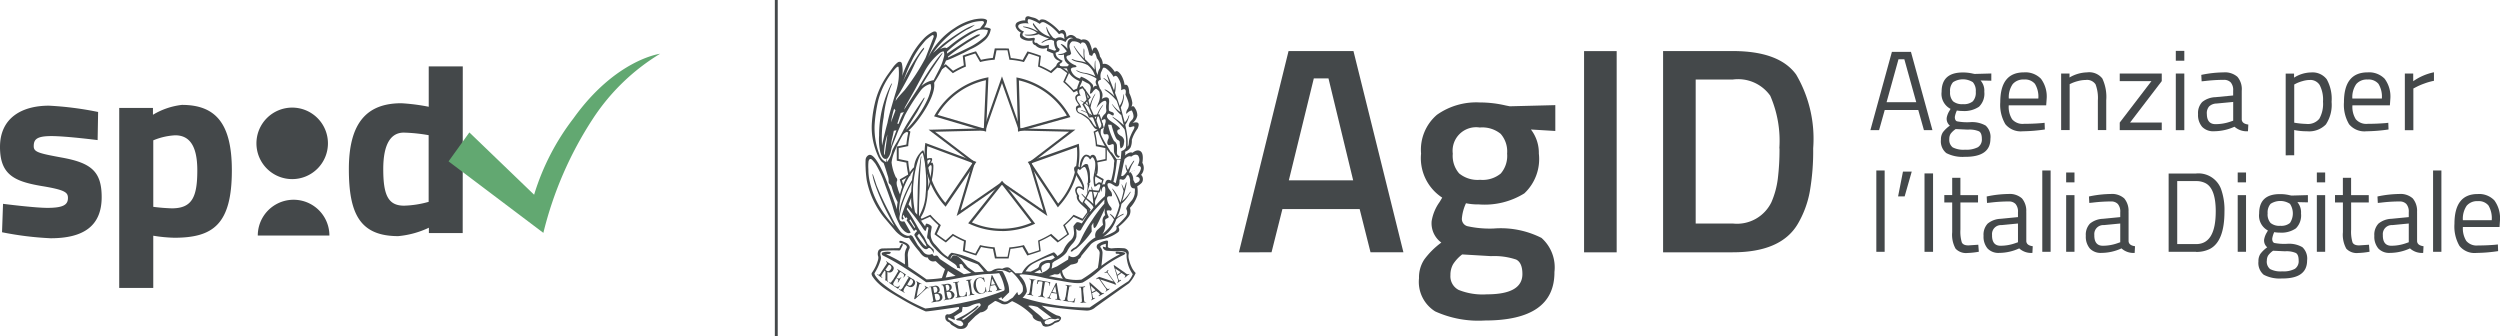
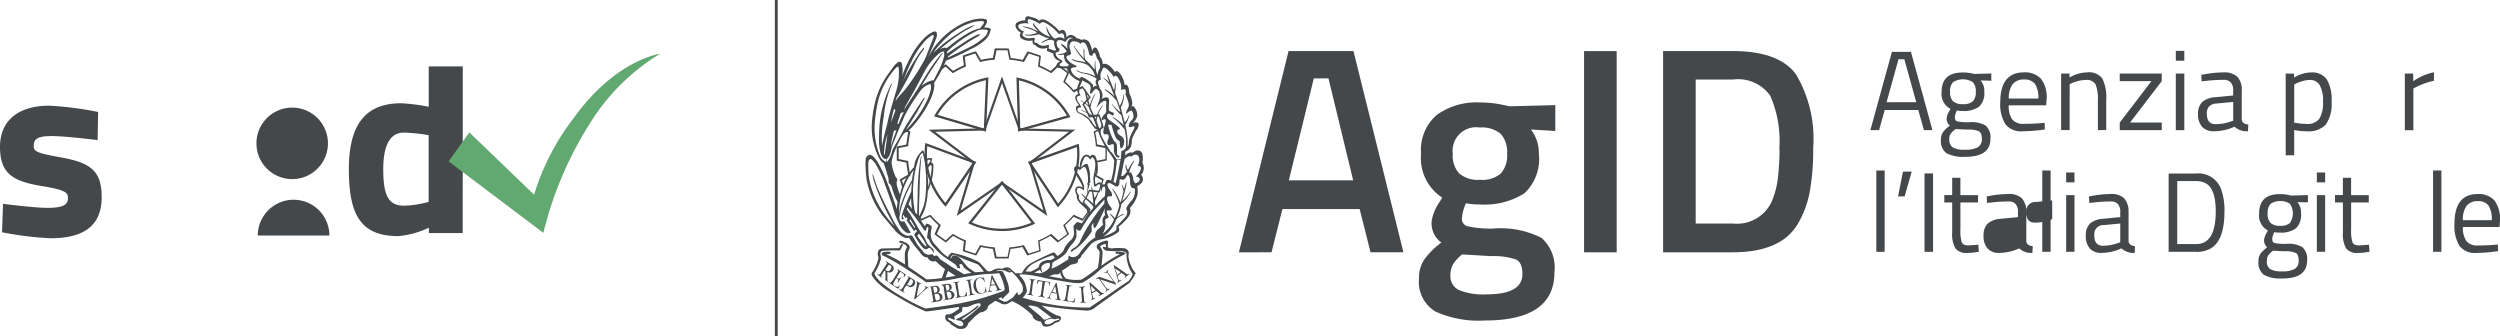
<svg xmlns="http://www.w3.org/2000/svg" width="146.84" height="19.751" viewBox="0 0 146.84 19.751">
  <defs>
    <clipPath id="clip-path">
      <rect id="Rettangolo_213" data-name="Rettangolo 213" width="146.84" height="19.751" fill="none" />
    </clipPath>
  </defs>
  <g id="Raggruppa_3012" data-name="Raggruppa 3012" transform="translate(0)">
    <path id="Tracciato_94" data-name="Tracciato 94" d="M128.558,17.122,131.474,5.3h3.813l2.934,11.819h-1.932l-.638-2.537h-4.538l-.638,2.537Zm4.4-10.215-1.467,5.987h3.779l-1.45-5.987Z" transform="translate(-55.79 -2.301)" fill="#44484a" />
    <g id="Raggruppa_69" data-name="Raggruppa 69" transform="translate(0 0)">
      <g id="Raggruppa_68" data-name="Raggruppa 68" clip-path="url(#clip-path)">
        <path id="Tracciato_95" data-name="Tracciato 95" d="M155.2,20.611q0,2.829-4.09,2.83a6.145,6.145,0,0,1-2.916-.535,2.042,2.042,0,0,1-.949-1.95,1.9,1.9,0,0,1,.311-1.1,4.629,4.629,0,0,1,1-.992,1.4,1.4,0,0,1-.569-1.26,2.665,2.665,0,0,1,.466-1.121l.155-.259a2.766,2.766,0,0,1-1.242-2.588,2.7,2.7,0,0,1,.932-2.277,4,4,0,0,1,2.519-.725,6.613,6.613,0,0,1,1.5.173l.259.052,2.675-.068v1.518l-1.433-.087a2.251,2.251,0,0,1,.466,1.415,2.767,2.767,0,0,1-.854,2.338,4.423,4.423,0,0,1-2.666.648,3.537,3.537,0,0,1-.76-.069,2.622,2.622,0,0,0-.242.906.442.442,0,0,0,.32.44,6.048,6.048,0,0,0,1.544.138,5.306,5.306,0,0,1,2.813.552,2.317,2.317,0,0,1,.759,2.019m-6.108.173a.9.9,0,0,0,.483.863,3.785,3.785,0,0,0,1.657.259q2.087,0,2.088-1.19,0-.673-.371-.854a4.042,4.042,0,0,0-1.475-.2l-1.691-.1a2.264,2.264,0,0,0-.535.577,1.274,1.274,0,0,0-.155.648m.517-5.979a1.706,1.706,0,0,0,1.225.371,1.671,1.671,0,0,0,1.216-.371,1.589,1.589,0,0,0,.371-1.165,1.57,1.57,0,0,0-.379-1.164,1.706,1.706,0,0,0-1.225-.371,1.381,1.381,0,0,0-1.588,1.536,1.568,1.568,0,0,0,.379,1.165" transform="translate(-63.898 -4.616)" fill="#44484a" />
        <rect id="Rettangolo_207" data-name="Rettangolo 207" width="1.915" height="11.819" transform="translate(93.042 3.002)" fill="#44484a" />
        <path id="Tracciato_96" data-name="Tracciato 96" d="M176.664,17.122h-4.089V5.3h4.089q2.726,0,3.727,1.381a7.447,7.447,0,0,1,1,4.331,13.862,13.862,0,0,1-.2,2.545,5.807,5.807,0,0,1-.7,1.889q-.984,1.674-3.831,1.674m2.744-6.108a6.626,6.626,0,0,0-.535-3.089,2.316,2.316,0,0,0-2.209-.949H174.49v8.455h2.174a2.246,2.246,0,0,0,2.278-1.26,5.06,5.06,0,0,0,.371-1.363,14.14,14.14,0,0,0,.1-1.794" transform="translate(-74.892 -2.301)" fill="#44484a" />
        <path id="Tracciato_97" data-name="Tracciato 97" d="M194.085,9.976l1.264-4.6h1.118l1.263,4.6h-.5l-.333-1.184h-1.97l-.332,1.184Zm1.651-4.165-.7,2.522h1.743l-.7-2.522Z" transform="translate(-84.226 -2.331)" fill="#44484a" />
        <path id="Tracciato_98" data-name="Tracciato 98" d="M202.839,12.468a2.082,2.082,0,0,1-1.115-.217.888.888,0,0,1-.316-.788.75.75,0,0,1,.12-.443,1.866,1.866,0,0,1,.405-.382.516.516,0,0,1-.186-.459,1.143,1.143,0,0,1,.166-.419l.06-.106a.988.988,0,0,1-.526-1q0-1.138,1.244-1.138a2.506,2.506,0,0,1,.592.066l.1.02.984-.027V8l-.632-.014a.9.9,0,0,1,.22.666,1.065,1.065,0,0,1-.31.875,1.546,1.546,0,0,1-.975.25,1.8,1.8,0,0,1-.326-.027,1.408,1.408,0,0,0-.12.379c0,.138.042.223.127.256a3.153,3.153,0,0,0,.765.05,1.62,1.62,0,0,1,.919.2.9.9,0,0,1,.279.778q0,1.058-1.477,1.058m-.938-1.045a.554.554,0,0,0,.2.489,1.362,1.362,0,0,0,.725.136,1.474,1.474,0,0,0,.758-.147.535.535,0,0,0,.229-.489q0-.343-.166-.442a1.416,1.416,0,0,0-.651-.1l-.719-.033a1.171,1.171,0,0,0-.3.28.559.559,0,0,0-.076.306m.046-2.775a.744.744,0,0,0,.176.559.834.834,0,0,0,.582.166.819.819,0,0,0,.578-.166.756.756,0,0,0,.173-.562.757.757,0,0,0-.173-.562,1.085,1.085,0,0,0-1.161,0,.759.759,0,0,0-.176.563" transform="translate(-87.405 -3.259)" fill="#44484a" />
        <path id="Tracciato_99" data-name="Tracciato 99" d="M209.976,10.492l.193-.02.014.392a9.6,9.6,0,0,1-1.3.106,1.17,1.17,0,0,1-1.018-.415,2.228,2.228,0,0,1-.3-1.295q0-1.75,1.391-1.75a1.271,1.271,0,0,1,1,.376,1.747,1.747,0,0,1,.333,1.181l-.027.38h-2.2a1.359,1.359,0,0,0,.2.818.815.815,0,0,0,.7.267q.5,0,1.008-.04M209.8,9.048a1.441,1.441,0,0,0-.2-.865.758.758,0,0,0-.638-.253.817.817,0,0,0-.665.267,1.341,1.341,0,0,0-.23.851Z" transform="translate(-90.077 -3.259)" fill="#44484a" />
        <path id="Tracciato_100" data-name="Tracciato 100" d="M214.38,10.9h-.5V7.577h.492V7.81a2.126,2.126,0,0,1,1.032-.3.983.983,0,0,1,.895.359,2.537,2.537,0,0,1,.23,1.277V10.9h-.492V9.161a2.254,2.254,0,0,0-.136-.948.6.6,0,0,0-.582-.256,1.754,1.754,0,0,0-.449.063,2.244,2.244,0,0,0-.362.123l-.127.059Z" transform="translate(-92.817 -3.259)" fill="#44484a" />
        <path id="Tracciato_101" data-name="Tracciato 101" d="M219.959,8.074V7.628h2.468v.446l-1.863,2.435h1.863v.446h-2.468v-.446l1.863-2.435Z" transform="translate(-95.454 -3.31)" fill="#44484a" />
        <path id="Tracciato_102" data-name="Tracciato 102" d="M225.777,5.278h.5v.578h-.5Zm0,1.331h.5V9.936h-.5Z" transform="translate(-97.979 -2.29)" fill="#44484a" />
        <path id="Tracciato_103" data-name="Tracciato 103" d="M230.655,8.582v1.7c.014.164.142.262.386.293l-.02.393a1.077,1.077,0,0,1-.792-.266,2.93,2.93,0,0,1-1.2.266.9.9,0,0,1-.7-.259,1.059,1.059,0,0,1-.24-.745.936.936,0,0,1,.246-.715,1.307,1.307,0,0,1,.772-.282l1.044-.1V8.582a.671.671,0,0,0-.146-.486.541.541,0,0,0-.4-.147,9.486,9.486,0,0,0-1.1.067l-.206.02-.02-.379a6.715,6.715,0,0,1,1.3-.146,1.115,1.115,0,0,1,.821.259,1.117,1.117,0,0,1,.256.812m-2.05,1.357q0,.612.506.612A2.679,2.679,0,0,0,230,10.4l.153-.053v-1.1l-.984.093a.649.649,0,0,0-.433.173.613.613,0,0,0-.133.426" transform="translate(-98.984 -3.259)" fill="#44484a" />
        <path id="Tracciato_104" data-name="Tracciato 104" d="M237.179,12.381v-4.8h.492v.239a1.923,1.923,0,0,1,1-.306,1.05,1.05,0,0,1,.918.4,2.355,2.355,0,0,1,.286,1.328,2.074,2.074,0,0,1-.336,1.327,1.376,1.376,0,0,1-1.115.4,3.55,3.55,0,0,1-.745-.073v1.484ZM238.6,7.956a1.539,1.539,0,0,0-.43.067,2.227,2.227,0,0,0-.362.133l-.127.066v2.243a5.119,5.119,0,0,0,.719.073.86.86,0,0,0,.755-.306,1.774,1.774,0,0,0,.216-1,1.85,1.85,0,0,0-.2-.985.65.65,0,0,0-.576-.293" transform="translate(-102.927 -3.259)" fill="#44484a" />
-         <path id="Tracciato_105" data-name="Tracciato 105" d="M245.64,10.492l.193-.02.014.392a9.594,9.594,0,0,1-1.3.106,1.17,1.17,0,0,1-1.018-.415,2.228,2.228,0,0,1-.3-1.295q0-1.75,1.391-1.75a1.271,1.271,0,0,1,1,.376,1.747,1.747,0,0,1,.333,1.181l-.027.38h-2.2a1.359,1.359,0,0,0,.2.818.815.815,0,0,0,.7.267q.5,0,1.008-.04m-.179-1.444a1.441,1.441,0,0,0-.2-.865.758.758,0,0,0-.638-.253.817.817,0,0,0-.665.267,1.341,1.341,0,0,0-.23.851Z" transform="translate(-105.554 -3.259)" fill="#44484a" />
        <path id="Tracciato_106" data-name="Tracciato 106" d="M249.545,10.9V7.572h.492v.453a3.251,3.251,0,0,1,1.218-.526V8a3.613,3.613,0,0,0-.582.166,3.844,3.844,0,0,0-.462.2l-.166.087V10.9Z" transform="translate(-108.294 -3.254)" fill="#44484a" />
        <rect id="Rettangolo_208" data-name="Rettangolo 208" width="0.489" height="4.777" transform="translate(110.208 10.013)" fill="#44484a" />
        <path id="Tracciato_107" data-name="Tracciato 107" d="M196.96,19.263l.287-1.458h.515l-.417,1.458Z" transform="translate(-85.474 -7.727)" fill="#44484a" />
        <rect id="Rettangolo_209" data-name="Rettangolo 209" width="0.502" height="4.605" transform="translate(113.038 10.186)" fill="#44484a" />
        <path id="Tracciato_108" data-name="Tracciato 108" d="M203.734,19.9H202.7v1.591a2.191,2.191,0,0,0,.081.752c.054.12.184.179.388.179l.581-.04.032.412a4.378,4.378,0,0,1-.665.073.844.844,0,0,1-.7-.252,1.679,1.679,0,0,1-.2-.965V19.9h-.463v-.433h.463V18.453h.482v1.018h1.037Z" transform="translate(-87.553 -8.008)" fill="#44484a" />
-         <path id="Tracciato_109" data-name="Tracciato 109" d="M208.34,21.206v1.7q.019.246.378.293l-.02.392a1.039,1.039,0,0,1-.775-.265,2.828,2.828,0,0,1-1.175.265.876.876,0,0,1-.684-.259,1.071,1.071,0,0,1-.235-.745.948.948,0,0,1,.241-.715,1.267,1.267,0,0,1,.757-.283l1.024-.1v-.286a.68.68,0,0,0-.144-.486.525.525,0,0,0-.392-.147,9.124,9.124,0,0,0-1.082.067l-.2.02-.02-.379a6.416,6.416,0,0,1,1.272-.147,1.079,1.079,0,0,1,.8.259,1.135,1.135,0,0,1,.251.812m-2.009,1.357q0,.612.5.612a2.593,2.593,0,0,0,.873-.153l.151-.053v-1.1l-.965.093a.527.527,0,0,0-.555.6" transform="translate(-89.323 -8.737)" fill="#44484a" />
+         <path id="Tracciato_109" data-name="Tracciato 109" d="M208.34,21.206v1.7q.019.246.378.293l-.02.392a1.039,1.039,0,0,1-.775-.265,2.828,2.828,0,0,1-1.175.265.876.876,0,0,1-.684-.259,1.071,1.071,0,0,1-.235-.745.948.948,0,0,1,.241-.715,1.267,1.267,0,0,1,.757-.283l1.024-.1v-.286a.68.68,0,0,0-.144-.486.525.525,0,0,0-.392-.147,9.124,9.124,0,0,0-1.082.067l-.2.02-.02-.379a6.416,6.416,0,0,1,1.272-.147,1.079,1.079,0,0,1,.8.259,1.135,1.135,0,0,1,.251.812q0,.612.5.612a2.593,2.593,0,0,0,.873-.153l.151-.053v-1.1l-.965.093a.527.527,0,0,0-.555.6" transform="translate(-89.323 -8.737)" fill="#44484a" />
        <rect id="Rettangolo_210" data-name="Rettangolo 210" width="0.489" height="4.777" transform="translate(119.956 10.013)" fill="#44484a" />
        <path id="Tracciato_110" data-name="Tracciato 110" d="M214.4,17.9h.489v.579H214.4Zm0,1.33h.489v3.327H214.4Z" transform="translate(-93.042 -7.768)" fill="#44484a" />
        <path id="Tracciato_111" data-name="Tracciato 111" d="M218.951,21.206v1.7q.019.246.378.293l-.02.392a1.039,1.039,0,0,1-.775-.265,2.828,2.828,0,0,1-1.175.265.876.876,0,0,1-.684-.259,1.071,1.071,0,0,1-.235-.745.948.948,0,0,1,.241-.715,1.268,1.268,0,0,1,.757-.283l1.024-.1v-.286a.68.68,0,0,0-.144-.486.525.525,0,0,0-.392-.147,9.124,9.124,0,0,0-1.082.067l-.2.02-.02-.379a6.416,6.416,0,0,1,1.272-.147,1.079,1.079,0,0,1,.8.259,1.135,1.135,0,0,1,.251.812m-2.009,1.357q0,.612.5.612a2.592,2.592,0,0,0,.873-.153l.151-.053v-1.1l-.965.093a.527.527,0,0,0-.555.6" transform="translate(-93.927 -8.737)" fill="#44484a" />
        <path id="Tracciato_112" data-name="Tracciato 112" d="M226.643,22.6h-1.61v-4.6h1.61a1.417,1.417,0,0,1,1.461.892,3.62,3.62,0,0,1,.208,1.344q0,1.736-.847,2.189a1.733,1.733,0,0,1-.822.18M227.8,20.23q0-1.325-.58-1.65a1.152,1.152,0,0,0-.575-.134h-1.108v3.7h1.108q1.154,0,1.154-1.916" transform="translate(-97.656 -7.809)" fill="#44484a" />
-         <path id="Tracciato_113" data-name="Tracciato 113" d="M232.2,17.9h.489v.579H232.2Zm0,1.33h.489v3.327H232.2Z" transform="translate(-100.766 -7.768)" fill="#44484a" />
        <path id="Tracciato_114" data-name="Tracciato 114" d="M235.755,25.091a2.013,2.013,0,0,1-1.092-.216.9.9,0,0,1-.31-.788.767.767,0,0,1,.117-.443,1.832,1.832,0,0,1,.4-.382.521.521,0,0,1-.183-.46,1.168,1.168,0,0,1,.163-.419l.059-.107a.991.991,0,0,1-.515-1q0-1.138,1.219-1.138a2.4,2.4,0,0,1,.58.066l.1.02.965-.027v.426l-.619-.014a.917.917,0,0,1,.215.665,1.078,1.078,0,0,1-.3.875,1.49,1.49,0,0,1-.955.25,1.681,1.681,0,0,1-.32-.027,1.451,1.451,0,0,0-.117.38c0,.137.041.223.124.256a3.08,3.08,0,0,0,.75.049,1.558,1.558,0,0,1,.9.2.914.914,0,0,1,.275.779q0,1.058-1.448,1.058m-.919-1.045a.562.562,0,0,0,.192.49,1.314,1.314,0,0,0,.711.136,1.417,1.417,0,0,0,.743-.146.539.539,0,0,0,.225-.489c0-.229-.054-.376-.163-.443a1.378,1.378,0,0,0-.639-.1l-.7-.033a1.193,1.193,0,0,0-.29.279.572.572,0,0,0-.075.306m.045-2.775a.75.75,0,0,0,.173.559.8.8,0,0,0,.571.166.788.788,0,0,0,.567-.166,1.015,1.015,0,0,0,0-1.124,1.046,1.046,0,0,0-1.137,0,.765.765,0,0,0-.173.562" transform="translate(-101.701 -8.737)" fill="#44484a" />
        <path id="Tracciato_115" data-name="Tracciato 115" d="M240.412,17.9h.489v.579h-.489Zm0,1.33h.489v3.327h-.489Z" transform="translate(-104.33 -7.768)" fill="#44484a" />
        <path id="Tracciato_116" data-name="Tracciato 116" d="M244.284,19.9h-1.037v1.591a2.191,2.191,0,0,0,.081.752c.054.12.184.179.388.179l.58-.04.033.412a4.385,4.385,0,0,1-.665.073.844.844,0,0,1-.7-.252,1.678,1.678,0,0,1-.2-.965V19.9H242.3v-.433h.462V18.453h.483v1.018h1.037Z" transform="translate(-105.151 -8.008)" fill="#44484a" />
-         <path id="Tracciato_117" data-name="Tracciato 117" d="M248.89,21.206v1.7q.019.246.378.293l-.02.392a1.039,1.039,0,0,1-.775-.265,2.828,2.828,0,0,1-1.175.265.876.876,0,0,1-.684-.259,1.071,1.071,0,0,1-.235-.745.948.948,0,0,1,.241-.715,1.267,1.267,0,0,1,.757-.283l1.024-.1v-.286a.68.68,0,0,0-.144-.486.525.525,0,0,0-.392-.147,9.124,9.124,0,0,0-1.082.067l-.2.02-.02-.379a6.416,6.416,0,0,1,1.272-.147,1.076,1.076,0,0,1,.8.259,1.132,1.132,0,0,1,.252.812m-2.009,1.357q0,.612.5.612a2.6,2.6,0,0,0,.873-.153l.151-.053v-1.1l-.966.093a.527.527,0,0,0-.554.6" transform="translate(-106.92 -8.737)" fill="#44484a" />
        <rect id="Rettangolo_211" data-name="Rettangolo 211" width="0.489" height="4.777" transform="translate(142.909 10.013)" fill="#44484a" />
        <path id="Tracciato_118" data-name="Tracciato 118" d="M257.057,23.115l.189-.02.013.392a9.2,9.2,0,0,1-1.271.106,1.136,1.136,0,0,1-1-.415,2.271,2.271,0,0,1-.293-1.294q0-1.751,1.362-1.75a1.236,1.236,0,0,1,.985.376,1.778,1.778,0,0,1,.326,1.181l-.026.379h-2.152a1.385,1.385,0,0,0,.2.818.792.792,0,0,0,.682.267q.486,0,.988-.04m-.176-1.444a1.464,1.464,0,0,0-.192-.865.737.737,0,0,0-.626-.254.8.8,0,0,0-.652.267,1.364,1.364,0,0,0-.225.852Z" transform="translate(-110.53 -8.737)" fill="#44484a" />
        <path id="Tracciato_119" data-name="Tracciato 119" d="M30.805,13.264a2.1,2.1,0,1,1-2.1-2.1,2.1,2.1,0,0,1,2.1,2.1" transform="translate(-11.543 -4.844)" fill="#44484a" />
        <path id="Tracciato_120" data-name="Tracciato 120" d="M26.75,22.829a2.1,2.1,0,1,1,4.207,0Z" transform="translate(-11.609 -8.993)" fill="#44484a" />
        <path id="Tracciato_121" data-name="Tracciato 121" d="M5.734,12.988s-1.847-.236-2.711-.236-1.042.191-1.042.595c0,.343.282.415,1.653.668,1.728.312,2.338.82,2.338,2.324,0,1.741-1.132,2.414-2.993,2.414A18.667,18.667,0,0,1,.119,18.4l.059-1.669s1.847.237,2.606.237c.953,0,1.207-.192,1.207-.581,0-.325-.164-.475-1.535-.7C.849,15.416,0,15.028,0,13.391c0-1.728,1.311-2.425,2.874-2.425a19.267,19.267,0,0,1,2.889.37Z" transform="translate(0 -4.759)" fill="#44484a" />
-         <path id="Tracciato_122" data-name="Tracciato 122" d="M12.372,11.066h1.981v.4a4.212,4.212,0,0,1,1.7-.58c1.967,0,2.934,1.072,2.934,3.841,0,3.172-1.1,3.962-3.38,3.962a8.644,8.644,0,0,1-1.236-.119v3.068h-2Zm2,1.907v3.9a10.711,10.711,0,0,0,1.086.089c1.192,0,1.5-.656,1.5-2.235,0-1.505-.505-2.055-1.3-2.055a3.852,3.852,0,0,0-1.295.3" transform="translate(-5.369 -4.725)" fill="#44484a" />
        <path id="Tracciato_123" data-name="Tracciato 123" d="M42.886,16.678H40.9v-.313a5.344,5.344,0,0,1-1.8.494c-2.249,0-2.9-1.314-2.9-3.936,0-2.722,1.057-3.869,3.084-3.869a11.675,11.675,0,0,1,1.607.207V6.891h2Zm-2-1.833V10.93a9.742,9.742,0,0,0-1.46-.151c-.744,0-1.206.641-1.206,2.144,0,1.521.284,2.147,1.222,2.147a5.8,5.8,0,0,0,1.445-.225" transform="translate(-15.709 -2.99)" fill="#44484a" />
        <path id="Tracciato_124" data-name="Tracciato 124" d="M47.769,10.2l-1.222,1.7L52.115,16.1a21.583,21.583,0,0,1,2.92-6.721,12.374,12.374,0,0,1,3.938-3.8s-2.613.333-5.093,3.8a14.019,14.019,0,0,0-2.308,4.48Z" transform="translate(-20.2 -2.422)" fill="#62a871" />
        <rect id="Rettangolo_212" data-name="Rettangolo 212" width="0.17" height="19.751" transform="translate(45.511)" fill="#44484a" />
        <path id="Tracciato_125" data-name="Tracciato 125" d="M111.783,23.216c.083,0,.2.042.17.112s-.062.187-.128.2a.215.215,0,0,1-.192-.167.142.142,0,0,1,.149-.14" transform="translate(-48.445 -10.075)" fill="#44484a" />
        <path id="Tracciato_126" data-name="Tracciato 126" d="M99.067,27a.291.291,0,0,0,.273,0l-.068-.108-.156-.136c-.084-.045-.153,0-.2.127Z" transform="translate(-42.924 -11.603)" fill="#44484a" />
        <path id="Tracciato_127" data-name="Tracciato 127" d="M107.4,32.774c-.026.046-.01.091.049.136s.107.055.146.029Z" transform="translate(-46.604 -14.223)" fill="#44484a" />
        <path id="Tracciato_128" data-name="Tracciato 128" d="M106.079,10.276q.078-.526-.108-.663c-.129-.091-.289-.062-.476.087-.111-.058-.26,0-.449.166a.3.3,0,0,0,.01-.224.662.662,0,0,0,.326-.258,1,1,0,0,0,.074-.443,2.205,2.205,0,0,1,.34-.663q.215-.476-.3-.331a.677.677,0,0,0,.282-.438.763.763,0,0,0-.146-.449c-.045-.1-.114-.123-.2-.058a.552.552,0,0,0,.053-.234,1.832,1.832,0,0,0-.179-.575c-.019-.383-.111-.542-.273-.477a1.559,1.559,0,0,0-.2-.575q-.234-.351-.37-.185-.38-.565-.712-.468a.726.726,0,0,0-.165-.438,1.265,1.265,0,0,0-.214-.517c-.117-.045-.2.02-.244.2a1.569,1.569,0,0,0-.136-.448.374.374,0,0,0-.341-.243.3.3,0,0,0-.166.029.524.524,0,0,0-.263-.1q-.33-.351-.6-.058l-.029-.2q-.1-.361-.389-.157a2.977,2.977,0,0,0-.818-.652c-.189-.065-.312-.049-.37.049a.663.663,0,0,0-.312-.185c-.11-.026-.215-.055-.312-.088-.149-.006-.214.074-.195.243a.909.909,0,0,0-.482.122.235.235,0,0,0-.068.288.554.554,0,0,0,.288.3.3.3,0,0,0-.049.214c.007.1.11.179.312.244a.906.906,0,0,0,.438.01.21.21,0,0,0,.156.282.617.617,0,0,0,.7.146l-.029.185.38.156a.44.44,0,0,0,.254.389l.148.065a.543.543,0,0,0-.173.137c-.031.036-.114.216.088.255a3.7,3.7,0,0,0,.486.03.55.55,0,0,0,.064.181,1.339,1.339,0,0,0,.209.267,1.509,1.509,0,0,0,.472.3c-.01.012-.056.139-.1.255a.573.573,0,0,0,.022.5c-.022-.011-.115.054-.148.105-.121.188.142.457.183.55a.376.376,0,0,0-.131.062c-.091.065-.06.387.2.443a2.376,2.376,0,0,1,.507.352c.028.029.11.185.229.339.063.083.13.222.284.226a5.267,5.267,0,0,0,.65,1.315,2.459,2.459,0,0,1,.346.53,1.53,1.53,0,0,0-.028.3,4.8,4.8,0,0,1-.169.862c-.276-.133-.321.049-.362.227.007-.008-.128-.026-.146.036.012-.108-.166-.2-.247-.146,0,0-.088.062-.142.1-.018.013-.034-.09-.04-.166a.9.9,0,0,1,.021-.305c.006-.011.07-.089.111-.162a1.726,1.726,0,0,0-.079-.931.246.246,0,0,0-.149-.164.179.179,0,0,0-.2.111c-.007-.063-.109-.1-.186-.119-.213-.05-.441.359-.415.74-.155-.123-.359-.084-.335.129.035.3.483.827.5,1.067-.134-.121-.438-.123-.438.167a.938.938,0,0,0,.1.3c-.062.31.3.537.588.829,0,.139.042.14.087.194-.053.083-.38.6-.384.609s-.241-.12-.316-.054a1.153,1.153,0,0,0-.18.221l.04.361a.608.608,0,0,1-.239.5,1.526,1.526,0,0,0-.365.511c-.033.117-.159.244-.38.38a.6.6,0,0,0-.156-.185c-.012-.026-.038-.036-.078-.029A13.4,13.4,0,0,0,99.5,16.2a1.4,1.4,0,0,0-.5.576h-.38a2.935,2.935,0,0,0-.332-.3c-.084-.065-.234-.071-.448.038a.763.763,0,0,0-.6.112.373.373,0,0,1-.272.022l-.477-.52a5.549,5.549,0,0,0-1.617-.557.512.512,0,0,0-.215.252,1.84,1.84,0,0,1-.439-.371l-.3-.341a.845.845,0,0,1-.273-.7l.049-.3A.139.139,0,0,0,93.678,14a.543.543,0,0,0-.263-.138c-.014-.006-.056-.021-.1.156a5.314,5.314,0,0,1-.316-.444,1.953,1.953,0,0,0,.331-.693,3.979,3.979,0,0,0,.142-.923A.178.178,0,0,1,93.5,11.9a3.415,3.415,0,0,0,.3-1.462c-.019-.1-.044-.158-.073-.16a.112.112,0,0,0-.083.023l.058-.117c.033-.084.033-.139,0-.165a.523.523,0,0,0-.348.06,2.142,2.142,0,0,0-.14-.507c-.014-.03-.056,0-.057,0a1.433,1.433,0,0,0-.491.975l-.078.072a3.655,3.655,0,0,0-.749,1.522,1.726,1.726,0,0,1-.143-.4.7.7,0,0,1-.049-.345.188.188,0,0,0-.049-.254,2.734,2.734,0,0,1-.253-.876,2.207,2.207,0,0,1,.166-.614,7.158,7.158,0,0,1,.5-1.008.683.683,0,0,1,.144-.134C92.5,8.437,94,6.495,93.843,5.591a7.5,7.5,0,0,0,.7-1.308l.083-.027.1-.038c.325-.131.6-.269.854-.386l.393-.208a3.291,3.291,0,0,0,.779-.478,1.081,1.081,0,0,0,.419-.712c-.045-.058-.179-.091-.4-.1a.653.653,0,0,0,.185-.409q-.127-.176-.761-.059a3.434,3.434,0,0,0-1.159.516,4.207,4.207,0,0,0-.911.784,4.44,4.44,0,0,0-.648.96l.195-.448c.1-.214.2-.465.312-.75a.462.462,0,0,0,.005-.292c-.029-.059-.093-.075-.19-.049A1.9,1.9,0,0,0,93.23,3a4.626,4.626,0,0,0-.794,1.13,7.681,7.681,0,0,0-.472,1.062,1.791,1.791,0,0,0-.02-.75c-.033-.084-.1-.107-.214-.068a1.347,1.347,0,0,0-.312.322l-.3.414a4.965,4.965,0,0,0-.346.57,4.657,4.657,0,0,0-.35.877A7.149,7.149,0,0,0,90.19,7.9a3.919,3.919,0,0,0,.078,1.15,4.32,4.32,0,0,0,.311.906q.156.292.293.34c.059.144.136.38.234.713a.969.969,0,0,1,.068.355.174.174,0,0,0,.063.17.359.359,0,0,1,.122.194,4.091,4.091,0,0,0,.341.868,2.384,2.384,0,0,0-.039.428q-.467-1.353-.76-2.046-.565-1.256-.887-1.149a.329.329,0,0,0-.195.283,4.462,4.462,0,0,0,0,.448,6.381,6.381,0,0,0,.068.76,5.128,5.128,0,0,0,1,2.163l.711.838a1.746,1.746,0,0,0,.409.317.479.479,0,0,0,.361.053,6.674,6.674,0,0,0,.614.818q.234.361.487.341a.344.344,0,0,0,.322.234l.146-.019a5.125,5.125,0,0,0,.546.468l-.185.526a8.106,8.106,0,0,1-.9.078q-.38-.273-1.071-.741L92.3,15.81a.84.84,0,0,1,.107-.507c.019-.111-.042-.212-.185-.3-.215-.1-.305-.146-.4-.127-.039.013-.007.049-.007.107v.037c0-.03.012-.04.05-.027.273.071.4.162.376.273a.879.879,0,0,0-.119.487l.008.506a7.552,7.552,0,0,0-1.111-.6,1.281,1.281,0,0,1,.155-.015.128.128,0,0,0,.117-.063c.02-.04-.016-.062-.108-.068a.948.948,0,0,0-.389.049c-.045.052-.036.106.029.165a12.317,12.317,0,0,1,1.237.7q.847.536,1.315.877a11.657,11.657,0,0,0,1.286-.127l.838-.156q.516-.1,1.072-.166a4.971,4.971,0,0,1,.517-.039,5.185,5.185,0,0,0,.575-.048,2.812,2.812,0,0,1,.312.838c.019.123,0,.191-.049.2a15.028,15.028,0,0,1-1.666.541q-.507.112-.916.2-1.023.185-2.016.3a10.755,10.755,0,0,1-1.462-.75,7.6,7.6,0,0,1-1.2-.838q-.39-.419-.311-.507a3.01,3.01,0,0,0,.341-.741.43.43,0,0,0,.019-.213q-.107-.331.156-.342a7.2,7.2,0,0,1,.877-.019.111.111,0,0,0,.127-.059l.145-.292-.087-.039-.119.195V15.3l-.987.019a.327.327,0,0,0-.24.1.445.445,0,0,0-.02.389.554.554,0,0,1-.018.186,2.448,2.448,0,0,1-.364.759c-.027.046-.016.114.032.2a2.242,2.242,0,0,0,.365.428,3.138,3.138,0,0,0,.384.312q.258.185.911.564a12.967,12.967,0,0,0,1.471.761q.147.008,1.949-.263l.01.106q-.516.39-.663.322c-.136.012-.178.114-.126.3a.331.331,0,0,0,.214.175l.127.145.361.215a.652.652,0,0,0,.389,0,.4.4,0,0,0,.234-.3l.038-.038.391-.391.282-.213a.572.572,0,0,0,.428-.234c.013-.1.042-.169.088-.195l.341-.234q.019-.048.419.166a.5.5,0,0,0,.341-.019l.253-.147a3.783,3.783,0,0,1,1.2.848.276.276,0,0,0,.107.205.681.681,0,0,0,.37.146l.136.253.136.049a.81.81,0,0,0,.564-.215l.215-.068c.11-.085.16-.169.147-.254l-.088-.087-.185-.049a3.834,3.834,0,0,1-.711-.448l-.156-.117a25.949,25.949,0,0,0,2.64.293.735.735,0,0,0,.521-.2q.326-.238,1.973-1.408a2.086,2.086,0,0,0,.389-.6,1.2,1.2,0,0,1-.258-.391,1.9,1.9,0,0,1-.142-.428.676.676,0,0,1-.01-.3.259.259,0,0,0-.088-.249.315.315,0,0,0-.224-.087,3.676,3.676,0,0,0-.7.01c-.124-.014-.195-.042-.215-.088l.01-.234c.02-.1-.01-.148-.087-.136a1.122,1.122,0,0,0-.517.214.2.2,0,0,0,.01.293.3.3,0,0,1,.107.224,8.4,8.4,0,0,1-.107.867,7.292,7.292,0,0,1-.965.692,2.406,2.406,0,0,1-.916-.058.833.833,0,0,1-.224-.468,6.131,6.131,0,0,0,.516-.351,1.708,1.708,0,0,0,.312-.073c.084-.028.126-.108.126-.238a.328.328,0,0,0,.185-.214l.565-.683a1.11,1.11,0,0,1,.594-.273,2.342,2.342,0,0,0,1.013-.438q.1-.108,0-.3a3.089,3.089,0,0,0,.6-.6.564.564,0,0,0,.078-.517,1.862,1.862,0,0,0,.439-.74,1.574,1.574,0,0,0-.011-.526,1.235,1.235,0,0,0,.259-.2.326.326,0,0,0,.073-.228.315.315,0,0,0-.106-.244.594.594,0,0,0,.068-.72M97,2.5a.6.6,0,0,1-.211.409,3.825,3.825,0,0,1-.84.575c-.341.175-.8.383-1.291.623V4.051a12.935,12.935,0,0,1,1.8-1.208c.149-.091.091-.117-.084-.078-.2.1-.406.218-.64.361q-.584.38-1.138.749l.011-.117A6.981,6.981,0,0,1,96.434,2.5,1.039,1.039,0,0,1,97,2.5m-2.21.234a3.877,3.877,0,0,1,1.271-.682,2.141,2.141,0,0,1,.624-.088c.084.02.107.068.068.147l-.215.282a2.4,2.4,0,0,0-.774.322,7.709,7.709,0,0,0-1.057.75l-.136.088c-.071-.052-.2-.029-.389.068a12.041,12.041,0,0,1,1.558-1.14,1.939,1.939,0,0,0,.5-.3,3.136,3.136,0,0,0-.6.268,12.513,12.513,0,0,0-1.285.872l-.576.516a6.122,6.122,0,0,1,1.018-1.1m-.6,1.082c.1-.059.175-.082.214-.068a.565.565,0,0,1,.02.268,3.46,3.46,0,0,1-.254.717l-.36.7a1.347,1.347,0,0,0-.721.35q.176-.3.424-.692t.775-1.169c.058-.1.06-.122.005-.073a5.715,5.715,0,0,0-.444.56q-.36.488-.964,1.511c-.111.169-.375.576-.812,1.245l.053-.151.585-1.036.563-1.053a3.61,3.61,0,0,1,.916-1.11M91.807,6.2a19.145,19.145,0,0,0,.935-1.793,4.869,4.869,0,0,1,.487-.769c.065-.15.029-.147-.108.01a10.706,10.706,0,0,0-1.111,1.88l.185-.468a7.625,7.625,0,0,1,.312-.706,4.664,4.664,0,0,1,.517-.872q.253-.322.35-.419.351-.3.409-.282a.119.119,0,0,1,.029.127l-.477,1.227a12.552,12.552,0,0,1-1.228,1.891q-.321.35-.4.448a1.413,1.413,0,0,0-.127.186l.039-.166Zm.263,1.111A5.036,5.036,0,0,0,91.759,8l-.078-.009.2-.633ZM91.35,8.97l.068-.282.058-.282.156-.029-.195.526L91.3,9.36ZM91.31,7.909a5.124,5.124,0,0,1,.185-.8l.078.1Zm-.37,1.939L90.9,9.769a3.749,3.749,0,0,1,.2-1.139q-.1.779-.166,1.218m-.146-.556a6.633,6.633,0,0,1,.092-1.68,6.62,6.62,0,0,1,.434-1.827c.084-.188.081-.217-.01-.087a6.686,6.686,0,0,0-.692,2.99,3.346,3.346,0,0,0,.078,1c.066.2.14.323.224.355a.134.134,0,0,0,.147-.01.857.857,0,0,0-.03.214.721.721,0,0,1-.379-.394,4.51,4.51,0,0,1-.22-.726,4.286,4.286,0,0,1-.083-1.072,8.808,8.808,0,0,1,.215-1.442,4.549,4.549,0,0,1,.993-1.851c.111-.123.179-.152.2-.088a3.435,3.435,0,0,1-.005.756,4.29,4.29,0,0,1-.19.813q-.38,1.267-.458,1.7-.146.516-.321,1.344m.289.936v-.156c.247-.265.218-.52.309-.759l.342-.877.4-.925a11.766,11.766,0,0,1,.9-1.422,1.061,1.061,0,0,1,.606-.428.561.561,0,0,1,0,.4,2.8,2.8,0,0,1-.233.633c-.007,0-.016.006-.006.012a6.251,6.251,0,0,1-1.221,1.683L92.849,7.3l.321-.584c.123-.221.144-.3.066-.234-.655.987-1.052,1.608-1.182,1.861s-.263.491-.386.712a4.159,4.159,0,0,0-.286.516,1.519,1.519,0,0,1-.3.663m2.614.4a6.277,6.277,0,0,1-.195,1.091A4.73,4.73,0,0,0,93.454,11l.087-.243c.007-.084-.01-.088-.049-.01l-.059.107-.009-.195.146-.185c.1-.1.14-.046.126.156m-.146-.526q.127-.03.049.117l-.185.273a2.286,2.286,0,0,0-.049-.282,1.071,1.071,0,0,1,.185-.108m-.769.458q.2-.808.389-.858a4.52,4.52,0,0,1,.175,1.048,6.987,6.987,0,0,1,0,1.378,2.721,2.721,0,0,1-.263,1.052l-.127.273q0-.6.015-.984T93,11.46q.014-.629.083-1.428c.026-.13.02-.158-.019-.087a12.871,12.871,0,0,0-.186,2.075l-.01.555-.019.76-.126-.146a6.386,6.386,0,0,1-.117-1.432,7.168,7.168,0,0,1,.175-1.2m-.862,1.632a3.973,3.973,0,0,1,.735-1.486,3.486,3.486,0,0,0-.107.594,7.508,7.508,0,0,0-.663,1.472,4.353,4.353,0,0,0-.1.535,4.1,4.1,0,0,1,.132-1.115m.638.813-.215-.272.156-.39a2.875,2.875,0,0,0,.058.662m1.968,4.024.136-.389.448.293Zm1.072-.195-.731-.439-.672-.448-.127-.165a.131.131,0,0,0-.161-.029c-.068.025-.122-.014-.161-.117a.411.411,0,0,1-.536-.117l-.322-.389-.3-.517-.107-.078a.283.283,0,0,1-.2.042.75.75,0,0,1-.419-.256,5.492,5.492,0,0,1-.585-1,16.4,16.4,0,0,1-.809-1.705q-.155-.477-.2-.6c-.032-.085-.045-.087-.039-.006a3.371,3.371,0,0,0,.147.546,12.949,12.949,0,0,0,.507,1.241q.321.662.633,1.208a5.988,5.988,0,0,1-1.043-1.462,5.1,5.1,0,0,1-.428-1.247,3.236,3.236,0,0,1-.058-.628,2.543,2.543,0,0,1,.01-.473c.032-.1.078-.139.136-.126.038,0,.128.093.268.277a5.9,5.9,0,0,1,.569,1.248q.361.969.443,1.271c.055.2.11.376.166.526a4.424,4.424,0,0,0,.2.457,1.311,1.311,0,0,0,.35.478c.154.11.267.129.341.058l-.357-.637a.162.162,0,0,0-.11-.005c-.007,0-.012,0-.019,0v0a.186.186,0,0,1-.038-.008.2.2,0,0,1-.044-.008.129.129,0,0,1-.028-.022.123.123,0,0,1-.031-.028.169.169,0,0,1-.015-.039.227.227,0,0,1-.014-.042.48.48,0,0,1,0-.116,5.406,5.406,0,0,1,.127-.6,6.951,6.951,0,0,1,.614-1.432,3.451,3.451,0,0,0-.049.526q-.361.807-.526,1.3c-.059.241-.055.358.01.351l.078-.039L92,13.442l.038-.107.117.2.068-.049.058.088-.058.088.438.633.107-.088.078.088c-.13.13-.182.214-.156.253a4.357,4.357,0,0,0,.322.517c.195.285.354.367.477.243.039-.032.088-.026.146.02a.843.843,0,0,1,.195.292l-.01-.225-.361-.341-.2-.409A6.611,6.611,0,0,1,92.9,14.1c-.071-.131-.161-.286-.268-.468s-.238-.387-.395-.614l.029-.108.312.38a9.535,9.535,0,0,1,.589.814c.114.185.181.229.2.131l.058-.185.088.049-.058.38-.02.116c-.007.091.011.145.054.161s.08.077.112.181a1.64,1.64,0,0,0,.307.4,3.284,3.284,0,0,0,.584.517c.2.139.374.254.507.341s.2.173.19.258l.185.038-.049-.234.117-.029a.436.436,0,0,1,.146.215c.169.13.315.234.438.312Zm-3.2-3.166.059-.058.273.458-.029.058Zm.458.916.107-.136.253.361.147.263.049.146a.642.642,0,0,1-.234-.2l-.156-.2Zm3.39,2.133-.419-.292c-.169-.2-.292-.347-.37-.439a.853.853,0,0,0-.225-.195.341.341,0,0,0-.253-.058c-.045.013-.094.078-.147.195l-.019-.019a.283.283,0,0,1,.122-.2.246.246,0,0,1,.209.02l.468.224.8.3a3.213,3.213,0,0,1,.36.428q-.243.029-.526.039m.254,2.035a7.2,7.2,0,0,1-.926.761l-.116-.038q.3-.186.857-.6l.165-.185-.088-.009a5.05,5.05,0,0,1-.424.336,3.99,3.99,0,0,1-.55.326l-.282.137.049.058.215.029c.123.078.175.156.156.234-.065.1-.169.11-.311.039l-.234-.127a.751.751,0,0,0-.253-.175l-.1-.077.038-.089.293.126h.087l-.048-.185.351-.219c.091-.032.13-.09.116-.168l.029-.176a.77.77,0,0,0,.487-.074,1.462,1.462,0,0,1,.5-.142c.1.065.095.139-.009.223m4.072-15.177.02-.225-.185.04a.511.511,0,0,1-.526-.156c-.117.02-.166-.027-.146-.136.045-.1.032-.149-.039-.156l-.282.029a.529.529,0,0,1-.361-.156q-.059-.1.078-.243a.6.6,0,0,1-.327-.234c-.042-.084-.016-.152.078-.2a.945.945,0,0,1,.522-.029.224.224,0,0,1-.049-.224q.01-.117.507.126l.2.117a.2.2,0,0,1,.263-.087,2.252,2.252,0,0,1,.419.258,3.143,3.143,0,0,1,.439.434c.136-.091.234-.072.292.058l.029.234a.407.407,0,0,0-.526-.029l-.136-.058a1.926,1.926,0,0,1-.341-.517q-.059-.224-.058-.038a1.009,1.009,0,0,0,.234.5,1.443,1.443,0,0,1-.628-.35,4.077,4.077,0,0,1-.307-.361q-.107-.175-.088,0a1.537,1.537,0,0,0,.322.4q-.155-.069-.292-.136a1.708,1.708,0,0,0-.565-.156c-.071,0-.075.014-.01.039a3.228,3.228,0,0,1,.55.18.75.75,0,0,1,.229.152,1.319,1.319,0,0,1-.565.107c-.123-.007-.178,0-.165.01a.281.281,0,0,0,.117.039,1.689,1.689,0,0,0,.712-.078,5.038,5.038,0,0,0,.614.263,1.161,1.161,0,0,0-.419.2c-.052.065-.026.068.078.009a.929.929,0,0,1,.468-.145l.165.068a.977.977,0,0,0,.127.535l-.107.039Zm1.111,1.042c-.364.006-.437,0-.458-.059s-.021-.082.107-.156l.066-.111c-.212-.1-.407-.211-.417-.473l.175-.068q.117-.137.005-.2t-.122-.361q.107-.233.526,0,.185-.36.448-.214a.293.293,0,0,0-.331.244,1.21,1.21,0,0,0,0,.38,1,1,0,0,0-.234-.234c-.175-.091-.208-.082-.1.029a2.843,2.843,0,0,1,.293.341.647.647,0,0,1-.468.156c-.059.026-.049.042.029.048a.5.5,0,0,0,.273-.019.871.871,0,0,0,.067.38,1.056,1.056,0,0,0,.24.239.147.147,0,0,0-.1.083m.2.186c-.006-.079.062-.122.2-.132s.166-.049.068-.121a1,1,0,0,1-.468-.331c-.085-.111-.085-.188,0-.234l.145-.038.069-.088-.088-.341a.329.329,0,0,1,.147-.37.668.668,0,0,1,.516.156c.007-.091.067-.118.181-.083s.218.278.316.726l.156.058c.051-.123.094-.185.127-.185.052,0,.1.107.156.321a.721.721,0,0,1,.185.576.7.7,0,0,0-.136.409l-.078-.175a2.344,2.344,0,0,1-.059-.614c-.007-.091-.016-.091-.029,0a2.385,2.385,0,0,0-.01.477,4.712,4.712,0,0,0-.565-.615,1.451,1.451,0,0,1-.038-.487c-.02-.156-.036-.191-.049-.107a2.487,2.487,0,0,0,.019.545,5.1,5.1,0,0,1-.526-.653q-.078-.136-.068-.058a3.08,3.08,0,0,0,.389.585q.205.233.332.37a2.747,2.747,0,0,0-.438-.1,1.059,1.059,0,0,1-.341-.1c-.1-.019-.095,0,.01.068a1.083,1.083,0,0,0,.355.107,1.869,1.869,0,0,1,.5.166,1.461,1.461,0,0,1,.341.4l.116.263a2,2,0,0,0-.6-.2,1.147,1.147,0,0,1-.39-.108c-.168-.071-.188-.065-.058.02a1.132,1.132,0,0,0,.413.131,2.117,2.117,0,0,1,.687.277l.02.058a.259.259,0,0,0-.049.215l.068.2c-.058-.071-.14-.039-.243.1a.207.207,0,0,0-.029-.234,1.6,1.6,0,0,0-.663-.439l-.057.107a.743.743,0,0,1-.537-.505m2.372,4.856q-.1-.151-.292-.463a4.9,4.9,0,0,1-.277-.507.558.558,0,0,1-.029-.4c.039-.136.071-.24.1-.311s.023-.084-.01-.038a1.59,1.59,0,0,0-.165.4l-.195-.555a2.082,2.082,0,0,1,.35-.847c.065-.117.058-.126-.019-.029a2.052,2.052,0,0,0-.38.789l-.3-.671a1.89,1.89,0,0,1,.234-.7q.127-.273-.058.02a2.587,2.587,0,0,0-.224.545q-.136-.555-.263-.945l-.068-.02.038.108a4.358,4.358,0,0,0,.215.848,1.644,1.644,0,0,0-.419-.273q-.127-.069,0,.029a1.787,1.787,0,0,1,.428.331q.117.273.215.5a3.032,3.032,0,0,0-.594-.293c-.1-.019-.1-.006,0,.039a1.411,1.411,0,0,1,.653.419l.195.517c-.071,0-.166-.106-.282-.321a1.474,1.474,0,0,0-.731-.526.185.185,0,0,1-.107-.2q.02-.108.224-.089a.935.935,0,0,0-.136-.263l-.078-.117q-.156-.322.185-.322a.37.37,0,0,1-.088-.3.662.662,0,0,1,.088-.361,1.165,1.165,0,0,0,.088-.234c.123.072.235.132.336.181a.287.287,0,0,1,.161.268l-.049.3c.019.058.071.04.156-.058a.585.585,0,0,1,.2-.2.556.556,0,0,1,.2.175.984.984,0,0,1-.068.682l-.107.273q.331-.439.536-.419c.045.033.06.1.044.2a1.022,1.022,0,0,0,0,.316.3.3,0,0,1-.112.283.633.633,0,0,0-.185.379q.312-.233.254.088l-.117.418c-.032.2,0,.3.1.284s.157,0,.18.038a.347.347,0,0,1,.015.2.657.657,0,0,0-.078.268.189.189,0,0,0,.053.107q.044.044.19-.019c.1-.043.146-.014.146.087s0,.2.005.293a.545.545,0,0,0,.092.277.314.314,0,0,0,.175.127l.088-.107c-.13.007-.19-.079-.18-.254a2.377,2.377,0,0,0-.005-.409c-.052-.123-.1-.192-.156-.2a3.247,3.247,0,0,1-.361-.975l.2.01q.224.818.361.881t.127.146a1.4,1.4,0,0,0,.048.355c.117-.033.185-.14.2-.322a.356.356,0,0,0-.146-.389c-.136-.078-.214-.149-.234-.214-.038-.11,0-.179.127-.2q.106-.059-.517-.468-.321-.224-.195-.4c.032-.059.093-.057.18,0s.145.076.17.044c.046-.091.01-.155-.107-.19s-.172-.076-.165-.122a2.43,2.43,0,0,1,.01-.409.6.6,0,0,0-.019-.254c-.072-.1-.208-.1-.409.02a.537.537,0,0,0,.035-.321.739.739,0,0,0-.152-.3l-.1-.3c-.026-.1.032-.175.175-.215a.667.667,0,0,1,0-.428,1.985,1.985,0,0,0,.1-.224c.019-.059.077-.065.174-.019a1.784,1.784,0,0,1,.468.516c.1-.117.2-.075.3.127a.99.99,0,0,1,.136.653q.36-.2.253.263a2.176,2.176,0,0,1,.19.5.473.473,0,0,1-.058.337.47.47,0,0,0-.088.238c0,.055.026.053.068-.005a.493.493,0,0,1,.259-.146.747.747,0,0,1,.107.36.348.348,0,0,1-.131.234.484.484,0,0,0-.151.3.078.078,0,0,0,.088.089l.176-.049c.09-.014.093.058.009.214a3.28,3.28,0,0,0-.2.428.882.882,0,0,0-.064.282c-.006.149-.032.237-.078.263a3.293,3.293,0,0,0-.015-.589,6.081,6.081,0,0,0-.121-.687,1.405,1.405,0,0,0,.214-.457c.045-.13.036-.146-.029-.049a.754.754,0,0,1-.214.361q-.108-.362-.234-.877a1.5,1.5,0,0,0,.185-.614c.006-.208-.006-.225-.039-.049a1.276,1.276,0,0,1-.213.575q-.128-.409-.273-.77a1.793,1.793,0,0,0,.038-.477c-.006-.182-.023-.188-.048-.02a1.137,1.137,0,0,1-.049.351l-.215-.545-.136-.312c-.046-.1-.062-.1-.049,0l.127.409a1.24,1.24,0,0,0-.273-.243q-.127-.078-.049.009a2.378,2.378,0,0,1,.37.4q.127.312.254.643A1.844,1.844,0,0,0,103.945,6q-.185-.067,0,.068a3.04,3.04,0,0,1,.624.585q.117.34.224.662a1.9,1.9,0,0,1-.448-.428c-.078-.078-.08-.065-.008.039a2.738,2.738,0,0,0,.5.565l.145.594a3.525,3.525,0,0,0-.585-.458c-.1-.065-.11-.052-.019.038a3.337,3.337,0,0,1,.652.662,3.3,3.3,0,0,1,.088,1q-.009.185-.273.272l-.039.468-.244.01c-.129-.181-.228-.323-.3-.423m.318.457a.983.983,0,0,1,.211,0c-.091.493-.2,1.035-.28,1.372l-.136-.078a8.822,8.822,0,0,0,.205-1.291m-1.73,2.777-.326-.268c-.163-.142-.215-.272-.156-.389a1.083,1.083,0,0,1-.122-.205.217.217,0,0,1,.024-.228c.053-.075.172-.041.361.1a.514.514,0,0,0,0-.312,3.067,3.067,0,0,0-.117-.293,4.13,4.13,0,0,0-.244-.4c-.071-.149-.088-.234-.049-.254s.1.007.186.078q.244-.263.321-.152a1,1,0,0,1,.127.375,1.711,1.711,0,0,1,.01.546l-.038.038.038.04a1.6,1.6,0,0,1-.049.438.292.292,0,0,0,.049.156.571.571,0,0,1-.01-.175c.006-.033.027-.108.063-.228a1.576,1.576,0,0,0,.054-.2c0-.016,0-.028-.05-.035a.12.12,0,0,0,.084-.083.156.156,0,0,0,.01-.107,1.783,1.783,0,0,1-.02-.307,1.364,1.364,0,0,0-.049-.385,1.151,1.151,0,0,1-.053-.2c-.007-.049-.046-.077-.117-.083s-.173.065-.3.214a1.82,1.82,0,0,1,.18-.559c.061-.1.125-.122.19-.083a.3.3,0,0,1,.126.127c.019.045.048.037.088-.025s.071-.082.1-.063a.333.333,0,0,1,.083.117.73.73,0,0,1,.063.185,2.88,2.88,0,0,1,.033.355.5.5,0,0,1-.063.346.312.312,0,0,0-.078.215q.019.507.078.5a.273.273,0,0,0,.142-.078.155.155,0,0,1,.146-.054c.042.012.067.107.072.282s.023.193.049.053.075-.209.147-.209.084.188.039.565a4.1,4.1,0,0,0-.546.565.515.515,0,0,1-.005-.341,1.685,1.685,0,0,0,.1-.219c.029-.082.053-.155.073-.22q.077-.233-.029-.038l-.1.2a1.759,1.759,0,0,1-.1.176,5.011,5.011,0,0,0-.127-.556q-.087-.272-.049.01a8.813,8.813,0,0,1,.107.887,2.547,2.547,0,0,0-.336-.3,1.87,1.87,0,0,1-.3-.273c-.072-.046-.084-.039-.039.019a2.844,2.844,0,0,0,.346.366,2.529,2.529,0,0,1,.278.277.334.334,0,0,1,.058.117,3.13,3.13,0,0,1-.2.243.16.16,0,0,1-.078-.131.2.2,0,0,0-.063-.137m-3.493,3.56a1.157,1.157,0,0,1,.3-.243,7.275,7.275,0,0,1,1.1-.477.072.072,0,0,1,.088.029l.078.1-.107.068a.339.339,0,0,1-.243.068.769.769,0,0,0-.341.083.335.335,0,0,0-.234.258.226.226,0,0,1-.107.147c-.143.078-.273.145-.39.2l-.3-.019Zm.829.324h-.049v-.023c-.034.014-.068.016-.106.031l-.322-.045.341-.168.087.162.045-.02-.044-.165a.231.231,0,0,1,.117-.278.473.473,0,0,1,.341-.1c.052.007.055.093.01.275a.833.833,0,0,1-.424.292Zm-1.422,1.255-.049-.157-.263.332-.215.137a.353.353,0,0,1-.3.1l-.341-.166.175-.088.049.039c-.033.1.007.084.117-.039l.3-.292a1.531,1.531,0,0,0-.127-.677,2.823,2.823,0,0,0-.233-.522c-.014-.058-.162-.071-.448-.038a.771.771,0,0,1,.594-.019l.234.1.127-.054-.018-.017-.216-.1.117.01.1.095.028.012-.01,0,.068.064a2.866,2.866,0,0,1,.56.73.658.658,0,0,1,.015.38c-.123.162-.211.221-.263.176m2.329,1.4.107.021-.04.049-.252.077a.863.863,0,0,1-.39.2l-.165-.029-.04-.117a.332.332,0,0,1,.151-.126,1.329,1.329,0,0,1,.239-.07l.234.04Zm-.361-.053c-.175,0-.285.112-.331.112h-.136a2.516,2.516,0,0,0-.448-.413l-.459-.387c.085-.046.266-.016.546.061Zm1.393-2.036a1.118,1.118,0,0,0,.429-.024,5.85,5.85,0,0,0,1.081-.8,6.788,6.788,0,0,1,1.336-.828c.11-.065.115-.112.014-.142a1.786,1.786,0,0,0-.453-.044c-.065.053-.058.095.02.127a.4.4,0,0,1,.194.02,7.216,7.216,0,0,0-1.091.682,7.723,7.723,0,0,0,.068-.77.541.541,0,0,0-.117-.311c-.045-.065.01-.123.179-.175l.131-.038v.214l-.179-.049.022.1a.323.323,0,0,0,.217.146l.526.029.234-.01c.272.007.406.073.4.2a1.254,1.254,0,0,0,.029.356,1.942,1.942,0,0,0,.332.8,1.358,1.358,0,0,1-.254.409l-.507.332q-.652.467-1.773,1.218a12.925,12.925,0,0,1-1.919-.127,13.218,13.218,0,0,1-1.861-.409l-.156-.04.068-.068a.974.974,0,0,0,.181-.287,1.025,1.025,0,0,0-.052-.331,1.168,1.168,0,0,0-.367-.609v-.058l.148-.02a6.254,6.254,0,0,1,1.078.156q.473.117,1.126.215c.422.079.728.125.916.141m-.73-.258c-.169-.025-.441-.075-.818-.147l.341-.116c.182.038.286,0,.312-.117a.948.948,0,0,0,.166.38m2.036-2.874a.45.45,0,0,0-.127.448,1.965,1.965,0,0,0-.526.428,4.59,4.59,0,0,0-.385.477.526.526,0,0,1-.277.234.369.369,0,0,1-.38-.078l-.038.243-.653.4-.322.136a1.108,1.108,0,0,0,.049-.332l.117-.1q.672-.35.779-.643a1.969,1.969,0,0,1,.293-.4.924.924,0,0,0,.224-.394l.01-.234-.029-.244q.155.175.282.078a6.614,6.614,0,0,1,.438-.706,6.143,6.143,0,0,1,.5-.608c.176-.189.325-.348.449-.478l-.01.243a8.7,8.7,0,0,0-.731.984,7.155,7.155,0,0,0-.672,1.189.924.924,0,0,1-.312.389.787.787,0,0,0-.234.166q-.067.127.079.068a.663.663,0,0,1,.215-.146,4.779,4.779,0,0,0,.915-1.013l-.01-.341.107-.185c-.006.188.01.292.049.311s.093-.035.161-.161.235-.475.5-1.047a.654.654,0,0,0-.01.457c-.156.111-.2.3-.127.565Zm2.187-2.163a.922.922,0,0,1-.161.419c-.266.3-.376.487-.331.545a.387.387,0,0,1-.04.419,5.587,5.587,0,0,1-.565.584c.065.131.016.241-.146.332a3.921,3.921,0,0,1-.624.273,1.96,1.96,0,0,0,.779-1.023,1.207,1.207,0,0,1,.361-.244c.091-.058.108-.084.049-.078a1.613,1.613,0,0,0-.37.215,2.943,2.943,0,0,0,.263-.8,2.294,2.294,0,0,0,.477-.585c.091-.135.094-.165.01-.087a2.356,2.356,0,0,1-.449.516,8.726,8.726,0,0,0,.244-.935q.048-.3-.029-.108l-.1.341a.99.99,0,0,0-.156-.312l.127.409a5.018,5.018,0,0,1-.186.692,2.731,2.731,0,0,0-.361-.7c-.136-.17-.159-.173-.068-.01a2.775,2.775,0,0,1,.371.848,3.845,3.845,0,0,1-.273.779.725.725,0,0,0-.244-.243c-.065-.032-.065-.014,0,.058a1.366,1.366,0,0,1,.2.254,1.764,1.764,0,0,1-.306.5,2.982,2.982,0,0,1-.376.361,1.069,1.069,0,0,0,.156-.8c0-.052.04-.094.122-.127s.109-.068.083-.107a.805.805,0,0,1-.107-.341.349.349,0,0,1,.233,0c.084-.058.076-.142-.024-.248a.815.815,0,0,1-.19-.464c0-.117.079-.159.234-.126.071-.007.078-.091.019-.253l-.165-.224q-.176-.39.146-.282l.254.156c.168.065.25-.048.243-.341,0-.065.051-.08.152-.044s.193-.04.277-.229q.127-.136.195.254c-.019.345.065.506.253.487.033.019.037.11.015.273m.292-.838a.182.182,0,0,1-.044.161.5.5,0,0,1-.224.112l-.106-.2a.679.679,0,0,0-.156-.449.787.787,0,0,1,.214-.119c.071-.033.059,0-.038.016s-.186.119-.245.119h-.019a1.822,1.822,0,0,1,.282-.635c.032-.084.013-.1-.058-.006a3.256,3.256,0,0,0-.292.485.441.441,0,0,1-.088-.221c-.026-.123-.046-.129-.058-.012a.864.864,0,0,0,.088.32c-.143.221-.257.308-.341.263q.078-.469.2-.984c.149-.149.28-.2.39-.147.156-.123.289-.147.4-.068a.491.491,0,0,1,.078.287.856.856,0,0,1-.1.316c.123,0,.188.049.194.147a.727.727,0,0,1-.311.478q.214.039.229.136" transform="translate(-38.977 -0.726)" fill="#44484a" />
        <path id="Tracciato_129" data-name="Tracciato 129" d="M92.781,28.466c0,.022.024.021.047.041.091.061.179.035.24-.079a.163.163,0,0,0-.036-.262c-.048-.042-.048-.042-.088.027Zm-1.286-.86c.117.083.185.144.31-.017a.17.17,0,0,0-.013-.241.319.319,0,0,0-.068-.04c-.023,0-.022.023-.044.025Zm1.848.908c.018-.089.035-.155-.033-.218l.02-.023c.044.02.093.062.137.081a.912.912,0,0,0,.16.079l-.022.023c-.022-.021-.089-.037-.11.006s-.075.268-.095.337l-.067.377.276-.233a2.628,2.628,0,0,0,.229-.255c.041-.069,0-.088-.028-.11l0-.043c.046.041.091.062.115.082a.5.5,0,0,1,.114.059V28.7c-.092-.06-.174.054-.26.124l-.548.514-.045-.02Zm-.706.135a.67.67,0,0,0-.078.181c-.02.045.024.065.071.107l-.021.022a1.231,1.231,0,0,0-.161-.1c-.045-.019-.091-.059-.136-.079l0-.045c.046.02.092.062.113.017a.468.468,0,0,0,.125-.161l.2-.341a1,1,0,0,1,.1-.16c.018-.066-.027-.086-.072-.105l.021-.023c.046.041.114.06.161.1.045.019.092.062.137.082a.228.228,0,0,1,.106.346.253.253,0,0,1-.395.065c-.023,0-.069-.04-.069-.04Zm-.49-.782a.959.959,0,0,1,.1-.16c.019-.067-.027-.086-.071-.105l.043-.027.481.306-.124.182-.023-.02c.082-.135.033-.177-.08-.259l-.07-.04c-.021-.021-.021-.021-.064.025l-.184.3c.138.1.2.035.263-.036l.022,0c-.039.07-.082.116-.1.161a.975.975,0,0,1-.1.16l-.024-.022c.082-.135.035-.177-.079-.238l-.122.205c-.02.044-.062.091-.059.134a.147.147,0,0,0,.1.127c.114.061.181.078.285-.035l.023,0-.122.2-.55-.367.02-.023a.1.1,0,0,0,.111.015c.021-.023.083-.115.125-.159Zm-.532.3c0,.067,0,.089.052.13l-.02.024c-.024-.021-.048-.041-.07-.063s-.068-.019-.092-.038l.016-.112,0-.352c0-.065,0-.065-.05-.108l-.1.139c-.02.045-.081.135-.1.181,0,.044.025.065.071.085l-.021.023c-.045-.02-.092-.061-.136-.082a.407.407,0,0,0-.16-.1l.019-.024c.046.02.069.04.112.016a.457.457,0,0,0,.126-.16l.224-.342a1,1,0,0,0,.1-.159c.019-.045-.027-.066-.05-.087l0-.043c.069.04.115.082.185.122a.473.473,0,0,1,.115.082c.115.082.209.187.106.346a.23.23,0,0,1-.327.083Zm6.328.292-.182-.34-.056.367Zm-2.824.642c.022.043.024.108.046.15s.067.042.109.041a.169.169,0,0,0,.1-.219.224.224,0,0,0-.092-.17.384.384,0,0,0-.151,0l-.042,0Zm-.029-.256h.022c.042-.024.085-.026.106-.048a.229.229,0,0,0,.038-.172c-.025-.106-.069-.148-.155-.146a.112.112,0,0,1-.066.023s0,.042,0,.065Zm-.679.361a.55.55,0,0,0,.047.173c.024.041.067.039.11.016.107,0,.149-.089.123-.217-.024-.065-.048-.128-.113-.148a.243.243,0,0,0-.173,0h-.022Zm-.049-.237.042-.021c.042,0,.085,0,.107-.045a.183.183,0,0,0,.039-.152c-.024-.108-.07-.171-.178-.147a.114.114,0,0,0-.065.024v.042Zm3.3-.379c0,.065-.038.172-.016.215,0,.066.066.042.11.04v.044l-.13,0a.277.277,0,0,1-.129.025V28.9a.141.141,0,0,0,.105-.113c.018-.108.016-.193.035-.281l.094-.582h.042l.342.658c.023.041.067.106.09.148a.159.159,0,0,0,.108.019l0,.042a.382.382,0,0,0-.151.027c-.065,0-.128.024-.172.025v-.021c.021-.023.085-.024.061-.088,0-.022-.021-.065-.022-.086l-.092-.149-.28.052Zm-.4-.55h.022l.052.278h-.023c-.048-.15-.159-.254-.287-.229-.216.027-.231.285-.2.5.05.213.142.427.357.4.151-.047.191-.177.186-.349l.021-.023.052.322-.045-.063a.375.375,0,0,1-.235.135c-.236.051-.436-.117-.487-.4-.03-.28.095-.52.331-.546a.358.358,0,0,1,.262.035Zm-.884.41c0-.043-.024-.128-.025-.171a.141.141,0,0,0-.11-.041l-.022-.019a.508.508,0,0,1,.174-.028c.064,0,.128-.025.172-.026v.022a.119.119,0,0,0-.085.065.5.5,0,0,0,.026.173l.055.408a.408.408,0,0,0,.046.17c.023.042.068.041.11.04v.044l-.173,0a.431.431,0,0,1-.172.025V29.1c.044,0,.086,0,.084-.067.021-.043,0-.128,0-.171Zm-.752.144c0-.044-.026-.149-.027-.193a.076.076,0,0,0-.109-.019l-.023-.042a.432.432,0,0,0,.173-.024.422.422,0,0,0,.173-.027l.022.042c-.042,0-.085,0-.106.045,0,.043.026.149.027.193l.054.408c.027.172.071.214.222.188.042-.022.108-.024.149-.07a.221.221,0,0,0,.04-.173l.042-.023.028.259h-.063c-.2.027-.411.075-.605.1v-.022c.043-.022.086-.023.085-.066a.592.592,0,0,0-.005-.195Zm-.691.125a.392.392,0,0,0-.048-.172c-.023-.041-.065-.04-.109-.038v-.021a.449.449,0,0,1,.174-.027c.042,0,.084-.024.129-.025.128-.026.28-.007.307.165.025.129-.061.194-.145.241a.233.233,0,0,1,.175.038.336.336,0,0,1,.134.166.265.265,0,0,1-.3.29c-.02.022-.086.023-.128.025a.617.617,0,0,0-.194.047V29.37c.022,0,.085,0,.084-.067,0-.043-.025-.129-.026-.172Zm-.729.126c0-.042-.025-.15-.027-.192-.022-.042-.066-.041-.109-.018V28.6a.341.341,0,0,0,.15-.025.328.328,0,0,0,.151-.024.231.231,0,0,1,.308.185.2.2,0,0,1-.123.239.385.385,0,0,1,.173.018.224.224,0,0,1,.114.19.218.218,0,0,1-.081.217.3.3,0,0,1-.193.069.316.316,0,0,0-.151.027c-.088,0-.13.025-.216.027V29.5c.042-.022.086-.024.107-.067,0-.041-.026-.148-.027-.191Zm7.332.114-.065-.4-.175.352Zm1.469-.1c0-.043-.022-.152-.022-.175-.021-.066-.066-.043-.109-.043V28.6h.174c.044,0,.11-.022.175-.022v.044c-.043,0-.088,0-.109.045v.2l.044.4a.593.593,0,0,0,.023.2c.022.044.065.044.108.044v.022h-.174a.479.479,0,0,1-.175.022v-.022c.023,0,.088,0,.088-.065a.514.514,0,0,0,0-.177Zm-.86-.083c0-.045.023-.155.023-.2a.124.124,0,0,0-.111-.067l.023-.02c.043,0,.109.02.153.02a.587.587,0,0,0,.2.023l-.022.044c-.022,0-.089-.022-.11.022s-.022.154-.045.2l-.065.419c-.021.175,0,.218.131.241.067,0,.131.022.175,0,.089-.044.089-.089.11-.177h.044l-.065.264c0-.022-.044-.022-.044-.022-.219-.043-.416-.065-.633-.109V29.4a.158.158,0,0,0,.13-.045.674.674,0,0,1,.044-.175Zm-.915.226c-.022.043-.066.153-.087.2,0,.065.065.065.087.087v.022c-.044,0-.087-.022-.13-.022s-.089-.022-.131-.022l.021-.021c.065,0,.087-.023.132-.089.043-.088.087-.175.131-.264l.262-.527.043.021.131.748c.023.044.023.132.044.175s.044.046.087.067V29.4c-.043,0-.108-.022-.174-.022a.444.444,0,0,0-.175-.021l.022-.046c.022,0,.087.023.087-.022v-.132l-.022-.153-.306-.044Zm-.084-.45-.023-.022c.023-.131-.022-.177-.13-.2-.066,0-.132-.022-.132.022l-.109.681c0,.11,0,.132.109.177v.022a.642.642,0,0,1-.2-.043.588.588,0,0,1-.2-.023V29.15c.131,0,.155-.021.175-.132l.088-.682c.022-.022-.044-.044-.088-.044-.132-.02-.175-.02-.2.155l-.044-.022.044-.221.743.132Zm-1.108-.148a.484.484,0,0,0,0-.176c0-.044-.044-.066-.086-.066v-.043a.662.662,0,0,0,.174.043c.066,0,.131.023.2.023l-.023.021c-.023,0-.087,0-.108.045s-.023.131-.044.176l-.044.417a.571.571,0,0,0-.021.176c0,.065.044.065.086.065v.045c-.065-.023-.109-.023-.174-.045a.456.456,0,0,1-.174-.023v-.022c.042,0,.085,0,.108-.044a.384.384,0,0,0,.044-.174Zm5.278-.658-.328-.22.132.374Zm-1.474,1.06-.285-.263.066.375Zm1.3-.818a.633.633,0,0,0,.067.22c.043.044.087,0,.108-.022l.023.044a.472.472,0,0,1-.109.066c-.022.021-.067.044-.088.089l-.022-.045c.043-.044.043-.065.043-.131a2.014,2.014,0,0,1-.087-.286l-.175-.571.021-.023.636.441a.451.451,0,0,0,.13.088.145.145,0,0,0,.132-.023v.044a.479.479,0,0,0-.132.087c-.043.044-.087.067-.13.11l-.022-.023c.022-.021.065-.066.043-.11-.021-.022-.064-.043-.087-.065l-.131-.089-.241.176Zm-1.094.159a.124.124,0,0,0-.153.023l-.022-.045c.044-.022.065-.022.088-.065a.162.162,0,0,0,.087-.043l.854.286-.241-.331c-.043-.043-.086-.132-.131-.175-.064-.044-.088-.022-.152,0l-.023-.022c.044-.022.087-.045.132-.066a.166.166,0,0,1,.088-.089l.021.023c-.021.044-.067.044-.044.11.022.044.108.154.153.219l.349.485-.022.02a.293.293,0,0,1-.131-.044l-.788-.263.285.4a.863.863,0,0,0,.131.154.14.14,0,0,0,.131-.023v.023a.211.211,0,0,1-.108.088.38.38,0,0,0-.111.089l-.02-.022c.044-.045.065-.067.044-.132a.712.712,0,0,0-.11-.156Zm-.4.88a.965.965,0,0,0,.042.219c.023.045.086.022.109,0l.022.022c-.045.023-.065.045-.109.068a.442.442,0,0,0-.11.065l-.023-.022a.123.123,0,0,0,.044-.153,1.24,1.24,0,0,0-.044-.285l-.109-.594h.044l.568.505a.719.719,0,0,0,.131.11c.043.022.087,0,.109,0l.022.022a1107.179,1107.179,0,0,1-.307.177l-.022-.044c.044,0,.089-.044.066-.088-.022-.023-.044-.066-.088-.088l-.109-.088-.263.131Z" transform="translate(-39.492 -11.759)" fill="#44484a" />
        <path id="Tracciato_130" data-name="Tracciato 130" d="M93.384,13.208c-.058-.177-.125-.387-.145-.456l-.013-.043.5-.286a6.368,6.368,0,0,1-.109-.7l-.565-.116,0-.045c0-.119,0-.618,0-.739l0-.044.565-.117a5.914,5.914,0,0,1,.109-.7L93.449,9.8l.19-.022.215.121-.008.04a5.633,5.633,0,0,0-.119.772l0,.042-.561.115c0,.149,0,.495,0,.644l.561.116,0,.041a6.17,6.17,0,0,0,.119.772l.008.04-.5.281c.024.076.063.2.1.322Zm1,1.639c.049.068.095.13.126.172l.517-.235.027.03a6.635,6.635,0,0,0,.555.551l.031.028-.235.522c.117.089.4.292.519.375l.42-.385.036.022a5.535,5.535,0,0,0,.7.353l.038.018-.065.569c.143.049.471.156.614.2l.278-.5.04.01a5.9,5.9,0,0,0,.771.118l.042,0,.116.561c.071,0,.19,0,.323,0s.25,0,.32,0l.111-.556.041,0a5.955,5.955,0,0,0,.771-.123l.04-.01.283.5c.145-.044.474-.15.614-.2l-.064-.565.038-.016a5.839,5.839,0,0,0,.694-.358l.036-.022.425.386c.122-.083.4-.287.518-.376l-.239-.518.031-.028a5.054,5.054,0,0,0,.554-.554l.028-.032.523.235c.089-.116.292-.4.376-.518l-.385-.419.022-.036a6.015,6.015,0,0,0,.353-.695l.016-.038.569.061c.051-.144.159-.47.2-.61l-.493-.283.008-.04a5.664,5.664,0,0,0,.119-.771l0-.042.562-.116c.006-.147.006-.5,0-.642l-.563-.113,0-.041a4.887,4.887,0,0,0-.123-.77l-.011-.041.5-.284c-.041-.144-.147-.475-.2-.613l-.571.069-.016-.04a5.041,5.041,0,0,0-.353-.7l-.022-.036.387-.421c-.084-.125-.287-.406-.379-.523l-.515.241-.028-.032a5.683,5.683,0,0,0-.554-.554l-.032-.028.235-.518c-.116-.091-.4-.3-.521-.381l-.417.386-.036-.021a5.658,5.658,0,0,0-.7-.353l-.038-.016.064-.566c-.138-.052-.468-.159-.613-.2l-.279.5-.041-.01a5.056,5.056,0,0,0-.77-.123l-.042,0-.115-.559c-.07,0-.188,0-.322,0s-.252,0-.322,0l-.112.559-.042,0a4.862,4.862,0,0,0-.769.122l-.041.011-.288-.5c-.142.041-.469.148-.61.2l.065.565-.039.016a5.368,5.368,0,0,0-.693.353l-.036.022-.425-.386c-.059.042-.155.11-.251.181l.018-.152c.091-.066.17-.122.208-.147l.036-.023.427.388a5.509,5.509,0,0,1,.633-.322l-.065-.568.04-.016c.117-.048.586-.2.7-.23l.041-.01.289.5a5.046,5.046,0,0,1,.7-.113l.112-.559.043,0h0l.037,0h.059c.079,0,.182,0,.271,0,.135,0,.3,0,.372.007l.042,0,.117.559a5.4,5.4,0,0,1,.7.113l.28-.5.042.01c.124.031.6.183.709.23l.038.017-.065.568a5.6,5.6,0,0,1,.637.322l.418-.387.036.022c.11.066.511.362.6.439l.034.028-.238.521a5.521,5.521,0,0,1,.5.5l.517-.241.028.032c.08.094.372.5.44.6l.023.037-.388.422a5.217,5.217,0,0,1,.323.637l.573-.068.015.04c.044.113.2.583.226.708l.01.041-.5.284a4.976,4.976,0,0,1,.113.7l.564.113,0,.043c.008.121.008.622,0,.743l0,.043-.564.115a5.7,5.7,0,0,1-.11.7l.495.284-.008.04c-.028.125-.186.6-.226.7l-.015.042-.574-.061a5.944,5.944,0,0,1-.323.633l.388.423-.024.037c-.068.1-.357.5-.434.6l-.027.033-.526-.237a5.188,5.188,0,0,1-.505.5l.242.523-.035.027c-.1.075-.494.368-.6.434l-.037.023-.426-.388a6.013,6.013,0,0,1-.634.326l.065.571-.041.016c-.113.043-.584.194-.706.229l-.042.011-.285-.5a5.948,5.948,0,0,1-.7.112l-.112.563H99.6c-.067,0-.234,0-.368,0s-.3,0-.371,0H98.82l-.117-.565a6.019,6.019,0,0,1-.7-.11l-.281.5-.043-.012c-.116-.033-.586-.185-.705-.229l-.041-.015.065-.574a5.714,5.714,0,0,1-.638-.323l-.423.389-.037-.024c-.1-.068-.5-.357-.6-.434l-.033-.028.237-.526a6.952,6.952,0,0,1-.505-.5l-.524.237-.027-.035c-.026-.033-.076-.1-.135-.183Z" transform="translate(-40.38 -2.171)" fill="#44484a" />
        <path id="Tracciato_131" data-name="Tracciato 131" d="M100.481,17.048a4.505,4.505,0,0,1-1.9-.418l-.081-.037,1.99-2.5,1.945,2.523-.081.036a4.607,4.607,0,0,1-1.87.4m-1.765-.507a4.372,4.372,0,0,0,1.765.368,4.454,4.454,0,0,0,1.732-.353l-1.728-2.241Zm5.051-.884L102,12.992l3-1.07.009.087a4.55,4.55,0,0,1-1.184,3.582Zm-1.553-2.592,1.57,2.366a4.409,4.409,0,0,0,1.1-3.318Zm-5.041,2.553-.059-.065a4.573,4.573,0,0,1-1.144-3.595l.01-.088,3,1.116ZM96.1,12.061a4.434,4.434,0,0,0,1.06,3.331l1.6-2.339Zm5.327-.848-.091-3.188.087.019a4.542,4.542,0,0,1,3.04,2.236l.043.076Zm.053-3.014.081,2.832,2.736-.761A4.405,4.405,0,0,0,101.478,8.2m-1.925,3.011-3.056-.9.044-.076a4.549,4.549,0,0,1,3.062-2.2l.087-.018Zm-2.847-.984,2.715.8.122-2.837a4.407,4.407,0,0,0-2.836,2.037" transform="translate(-41.634 -3.479)" fill="#44484a" />
        <path id="Tracciato_132" data-name="Tracciato 132" d="M100.668,8.319l-.961,2.744-.015.044h-.046l-2.909.07,2.312,1.762.037.027-.014.044L98.239,15.8l2.391-1.654.037-.025.037.025,2.4,1.654-.833-2.785-.013-.044.036-.028,2.313-1.77-2.9-.066h-.046l-.015-.043ZM99.6,10.976,100.606,8.1l.062-.177.062.176,1.017,2.883,3.048.069.187,0-.148.114-2.427,1.856.873,2.921.054.18-.155-.106-2.513-1.735L98.16,16.019l-.155.106.054-.18.874-2.929-2.426-1.848-.149-.114.188,0Z" transform="translate(-41.816 -3.438)" fill="#44484a" />
        <path id="Tracciato_133" data-name="Tracciato 133" d="M94.487,24.116h0v0Z" transform="translate(-41.004 -10.465)" fill="#44484a" />
        <path id="Tracciato_134" data-name="Tracciato 134" d="M94.022,23.171l.263.535Z" transform="translate(-40.802 -10.055)" fill="#44484a" />
      </g>
    </g>
  </g>
</svg>